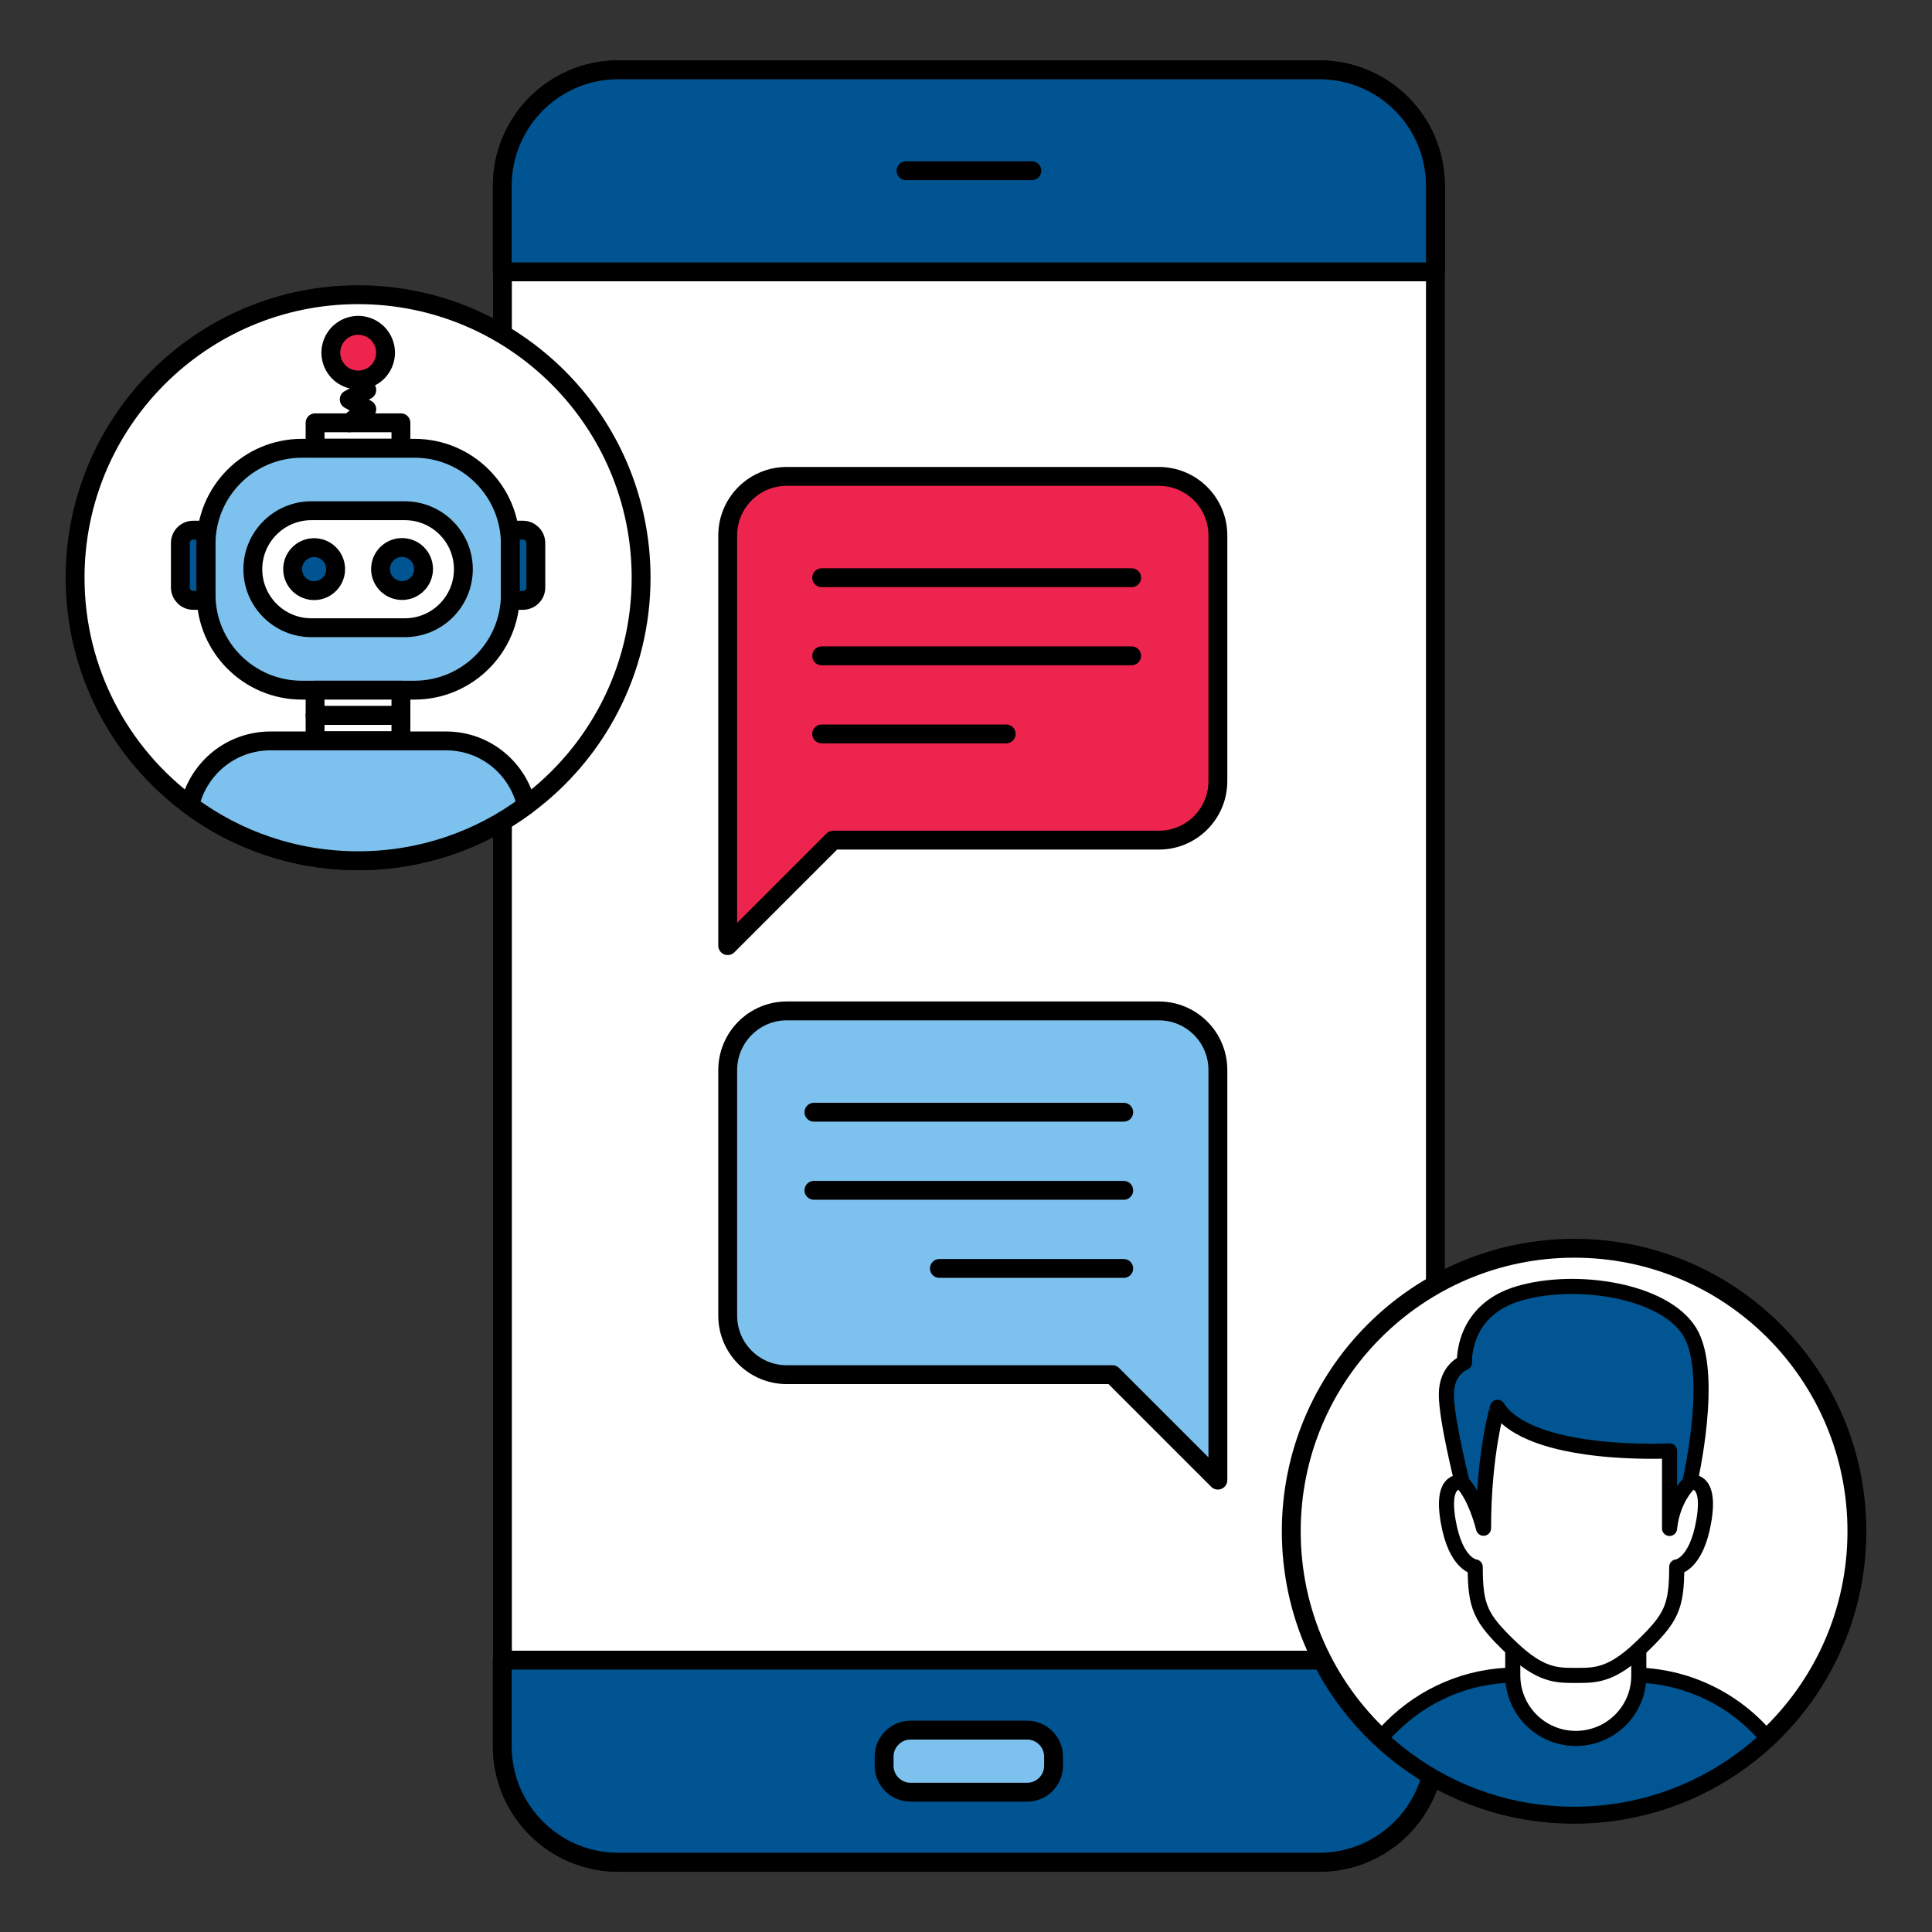
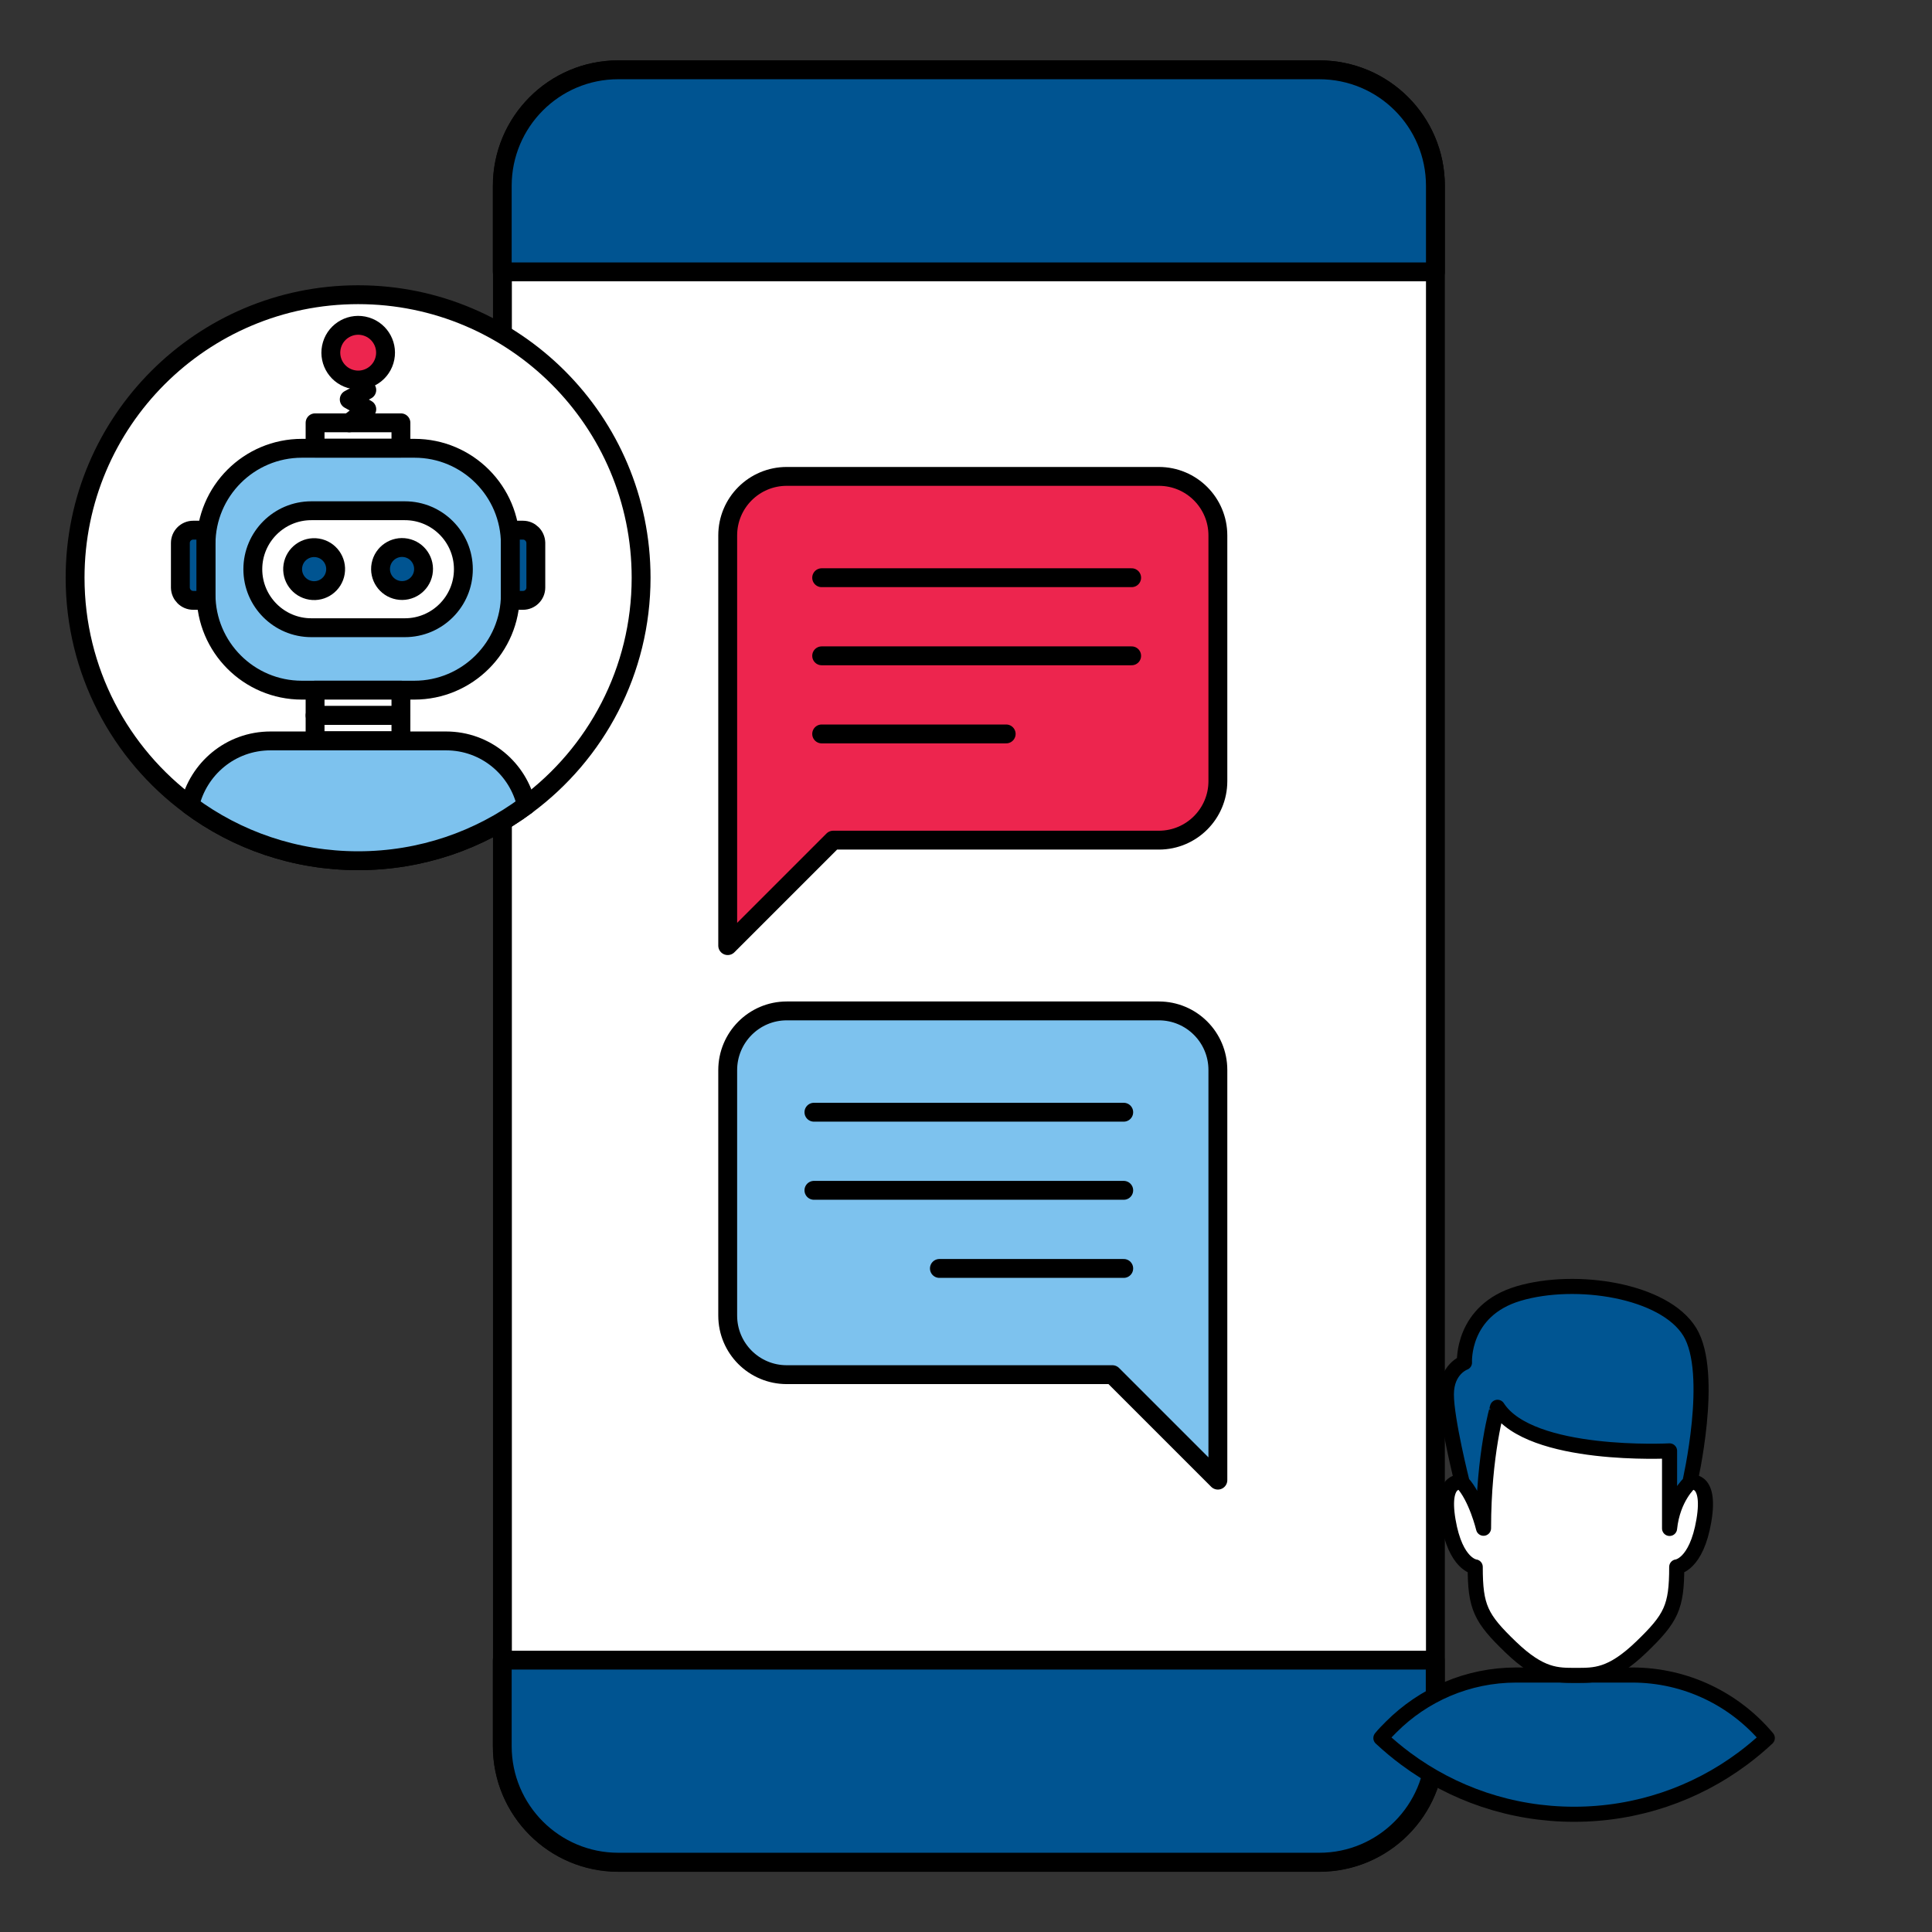
<svg xmlns="http://www.w3.org/2000/svg" version="1.1" id="Layer_1" x="0px" y="0px" viewBox="0 0 1024 1024" style="enable-background:new 0 0 1024 1024;" xml:space="preserve">
  <rect x="0" y="0" width="1024" height="1024" fill="#333333" stroke="none" />
  <style type="text/css">
	.st0{fill:#FFFFFF;stroke:#000000;stroke-width:10;stroke-linecap:round;stroke-linejoin:round;stroke-miterlimit:10;}
	.st1{fill:#005491;stroke:#000000;stroke-width:10;stroke-linecap:round;stroke-linejoin:round;stroke-miterlimit:10;}
	.st2{fill:#7DC2EE;stroke:#000000;stroke-width:10;stroke-linecap:round;stroke-linejoin:round;stroke-miterlimit:10;}
	.st3{fill:none;stroke:#000000;stroke-width:10;stroke-linecap:round;stroke-linejoin:round;stroke-miterlimit:10;}
	.st4{fill:#ED254E;stroke:#000000;stroke-width:10;stroke-linecap:round;stroke-linejoin:round;stroke-miterlimit:10;}
	.st5{fill:#005592;stroke:#000000;stroke-width:8;stroke-linecap:round;stroke-linejoin:round;stroke-miterlimit:10;}
	.st6{fill:#FFFFFF;stroke:#000000;stroke-width:8;stroke-linecap:round;stroke-linejoin:round;stroke-miterlimit:10;}
</style>
  <g>
    <path class="st0" d="M760.8,98.5v827.1c0,33.9-27.5,61.5-61.5,61.5H327.7c-33.9,0-61.4-27.5-61.4-61.5V98.5   c0-33.9,27.5-61.5,61.4-61.5h371.6C733.3,37,760.8,64.5,760.8,98.5z" />
    <path class="st1" d="M266.2,925.5v-45.6h494.5v45.6c0,33.9-27.5,61.5-61.4,61.5H327.7C293.8,987,266.2,959.5,266.2,925.5z" />
    <path class="st1" d="M760.8,98.5v45.6H266.2V98.5c0-33.9,27.5-61.5,61.4-61.5h371.6C733.3,37,760.8,64.5,760.8,98.5z" />
-     <path class="st2" d="M544.4,949.9h-61.8c-7.7,0-14-6.3-14-14V931c0-7.7,6.3-14,14-14h61.8c7.7,0,14,6.3,14,14v4.9   C558.4,943.7,552.1,949.9,544.4,949.9z" />
-     <line class="st3" x1="480.2" y1="90.5" x2="546.9" y2="90.5" />
  </g>
  <path class="st4" d="M614.2,252.5H417c-17.3,0-31.3,14-31.3,31.3v140.8v20.7v55.9l55.9-55.9h172.6c17.3,0,31.3-14,31.3-31.3V283.8  C645.5,266.5,631.5,252.5,614.2,252.5z" />
  <g>
    <line class="st3" x1="435.5" y1="347.6" x2="599.8" y2="347.6" />
    <line class="st3" x1="435.5" y1="306.2" x2="599.8" y2="306.2" />
    <line class="st3" x1="435.5" y1="389" x2="533.3" y2="389" />
  </g>
  <path class="st2" d="M417,535.8h197.2c17.3,0,31.3,14,31.3,31.3v140.8v20.7v55.9l-55.9-55.9H417c-17.3,0-31.3-14-31.3-31.3V567.2  C385.7,549.9,399.7,535.8,417,535.8z" />
  <g>
    <line class="st3" x1="595.6" y1="630.9" x2="431.4" y2="630.9" />
    <line class="st3" x1="595.6" y1="589.5" x2="431.4" y2="589.5" />
    <line class="st3" x1="595.6" y1="672.3" x2="497.9" y2="672.3" />
  </g>
  <g>
    <path class="st0" d="M339.8,306.2c0,49.4-23.9,93.3-60.8,120.6c-24.9,18.5-55.8,29.4-89.2,29.4s-64.3-10.9-89.2-29.4   c-36.9-27.3-60.8-71.2-60.8-120.6c0-82.8,67.2-150,150-150S339.8,223.3,339.8,306.2z" />
    <g>
      <path class="st2" d="M219.6,365.8H160c-28.1,0-50.8-22.8-50.8-50.8v-26.6c0-28.1,22.8-50.8,50.8-50.8h59.7    c28.1,0,50.8,22.8,50.8,50.8v26.6C270.5,343,247.7,365.8,219.6,365.8z" />
      <path class="st0" d="M214.6,332.7H165c-17.1,0-31-13.9-31-31v0c0-17.1,13.9-31,31-31h49.6c17.1,0,31,13.9,31,31v0    C245.6,318.8,231.7,332.7,214.6,332.7z" />
      <g>
        <ellipse transform="matrix(0.16 -0.987 0.987 0.16 -157.919 417.713)" class="st1" cx="166.5" cy="301.7" rx="11.4" ry="11.4" />
        <ellipse transform="matrix(0.189 -0.982 0.982 0.189 -123.45 453.833)" class="st1" cx="213.1" cy="301.7" rx="11.4" ry="11.4" />
      </g>
      <rect x="167" y="224.1" class="st0" width="45.5" height="13.4" />
      <rect x="167" y="365.8" class="st0" width="45.5" height="13.4" />
      <rect x="167" y="379.2" class="st0" width="45.5" height="13.4" />
      <polyline class="st3" points="188.2,201.3 194.4,206.7 185.1,211.7 194.4,216.9 185.1,224.1   " />
      <ellipse transform="matrix(0.29 -0.957 0.957 0.29 -44.055 314.363)" class="st4" cx="189.8" cy="186.9" rx="14.5" ry="14.5" />
      <g>
        <path class="st1" d="M102.4,318.2h6.7V281h-6.7c-3.7,0-6.8,3-6.8,6.8v23.7C95.7,315.2,98.7,318.2,102.4,318.2z" />
        <path class="st1" d="M277.2,281h-6.7v37.2h6.7c3.7,0,6.8-3,6.8-6.8v-23.7C283.9,284,280.9,281,277.2,281z" />
      </g>
      <path class="st2" d="M279,426.8c-24.9,18.5-55.8,29.4-89.2,29.4s-64.3-10.9-89.2-29.4c4.4-19.2,21.5-34.1,42.8-34.1h93    C257.6,392.7,274.7,407.6,279,426.8z" />
    </g>
  </g>
  <g>
-     <path class="st0" d="M984.2,811.6c0,43.2-18.3,82.2-47.5,109.6c-4.2,3.9-8.6,7.6-13.2,11c-24.9,18.5-55.8,29.4-89.2,29.4   s-64.3-10.9-89.2-29.4c-4.6-3.4-9-7.1-13.2-11c-29.3-27.4-47.5-66.3-47.5-109.6c0-82.8,67.2-150,150-150S984.2,728.8,984.2,811.6z" />
    <g>
      <g>
        <path class="st5" d="M936.7,921.2c-4.2,3.9-8.6,7.6-13.2,11c-24.9,18.5-55.8,29.4-89.2,29.4s-64.3-10.9-89.2-29.4     c-4.6-3.4-9-7.1-13.2-11c1.7-2.1,3.6-4,5.5-5.9c17-17,40.4-27.5,66.3-27.5h61.4C893.7,887.8,919.5,900.7,936.7,921.2z" />
        <g>
          <g>
            <g>
-               <path class="st6" d="M835.2,921.4L835.2,921.4c-18.5,0-33.4-15-33.4-33.4v-33.4h66.8V888C868.7,906.5,853.7,921.4,835.2,921.4        z" />
              <path class="st6" d="M895.3,785.7c0,0,5.6-73.7-60-73.7s-60,73.7-60,73.7s-11.8-3.5-7.8,20.2c4,23.7,14.4,24.6,14.4,24.6        c0,21.4,2.9,27.2,18.8,42.5c15.9,15.3,24.6,15,34.6,15c10,0,18.7,0.3,34.6-15c15.9-15.3,18.8-21.1,18.8-42.5        c0,0,10.4-0.9,14.4-24.6S895.3,785.7,895.3,785.7z" />
            </g>
          </g>
        </g>
        <path class="st5" d="M786.3,810c0,0-3.9-16.3-11.3-24.2c0,0-8.4-33.2-8.4-46.7c0-13.5,9.6-16.9,9.6-16.9s-1.7-27.6,28.7-36.6     c30.4-9,77.2-1.7,90.7,20.3c13.5,22,0,80,0,80s-9,7.9-10.7,24.2c0,0,0-25.3,0-41.1c0,0-73.8,3.9-91.2-23.1     C793.7,745.8,786.3,770.6,786.3,810z" />
      </g>
    </g>
  </g>
</svg>